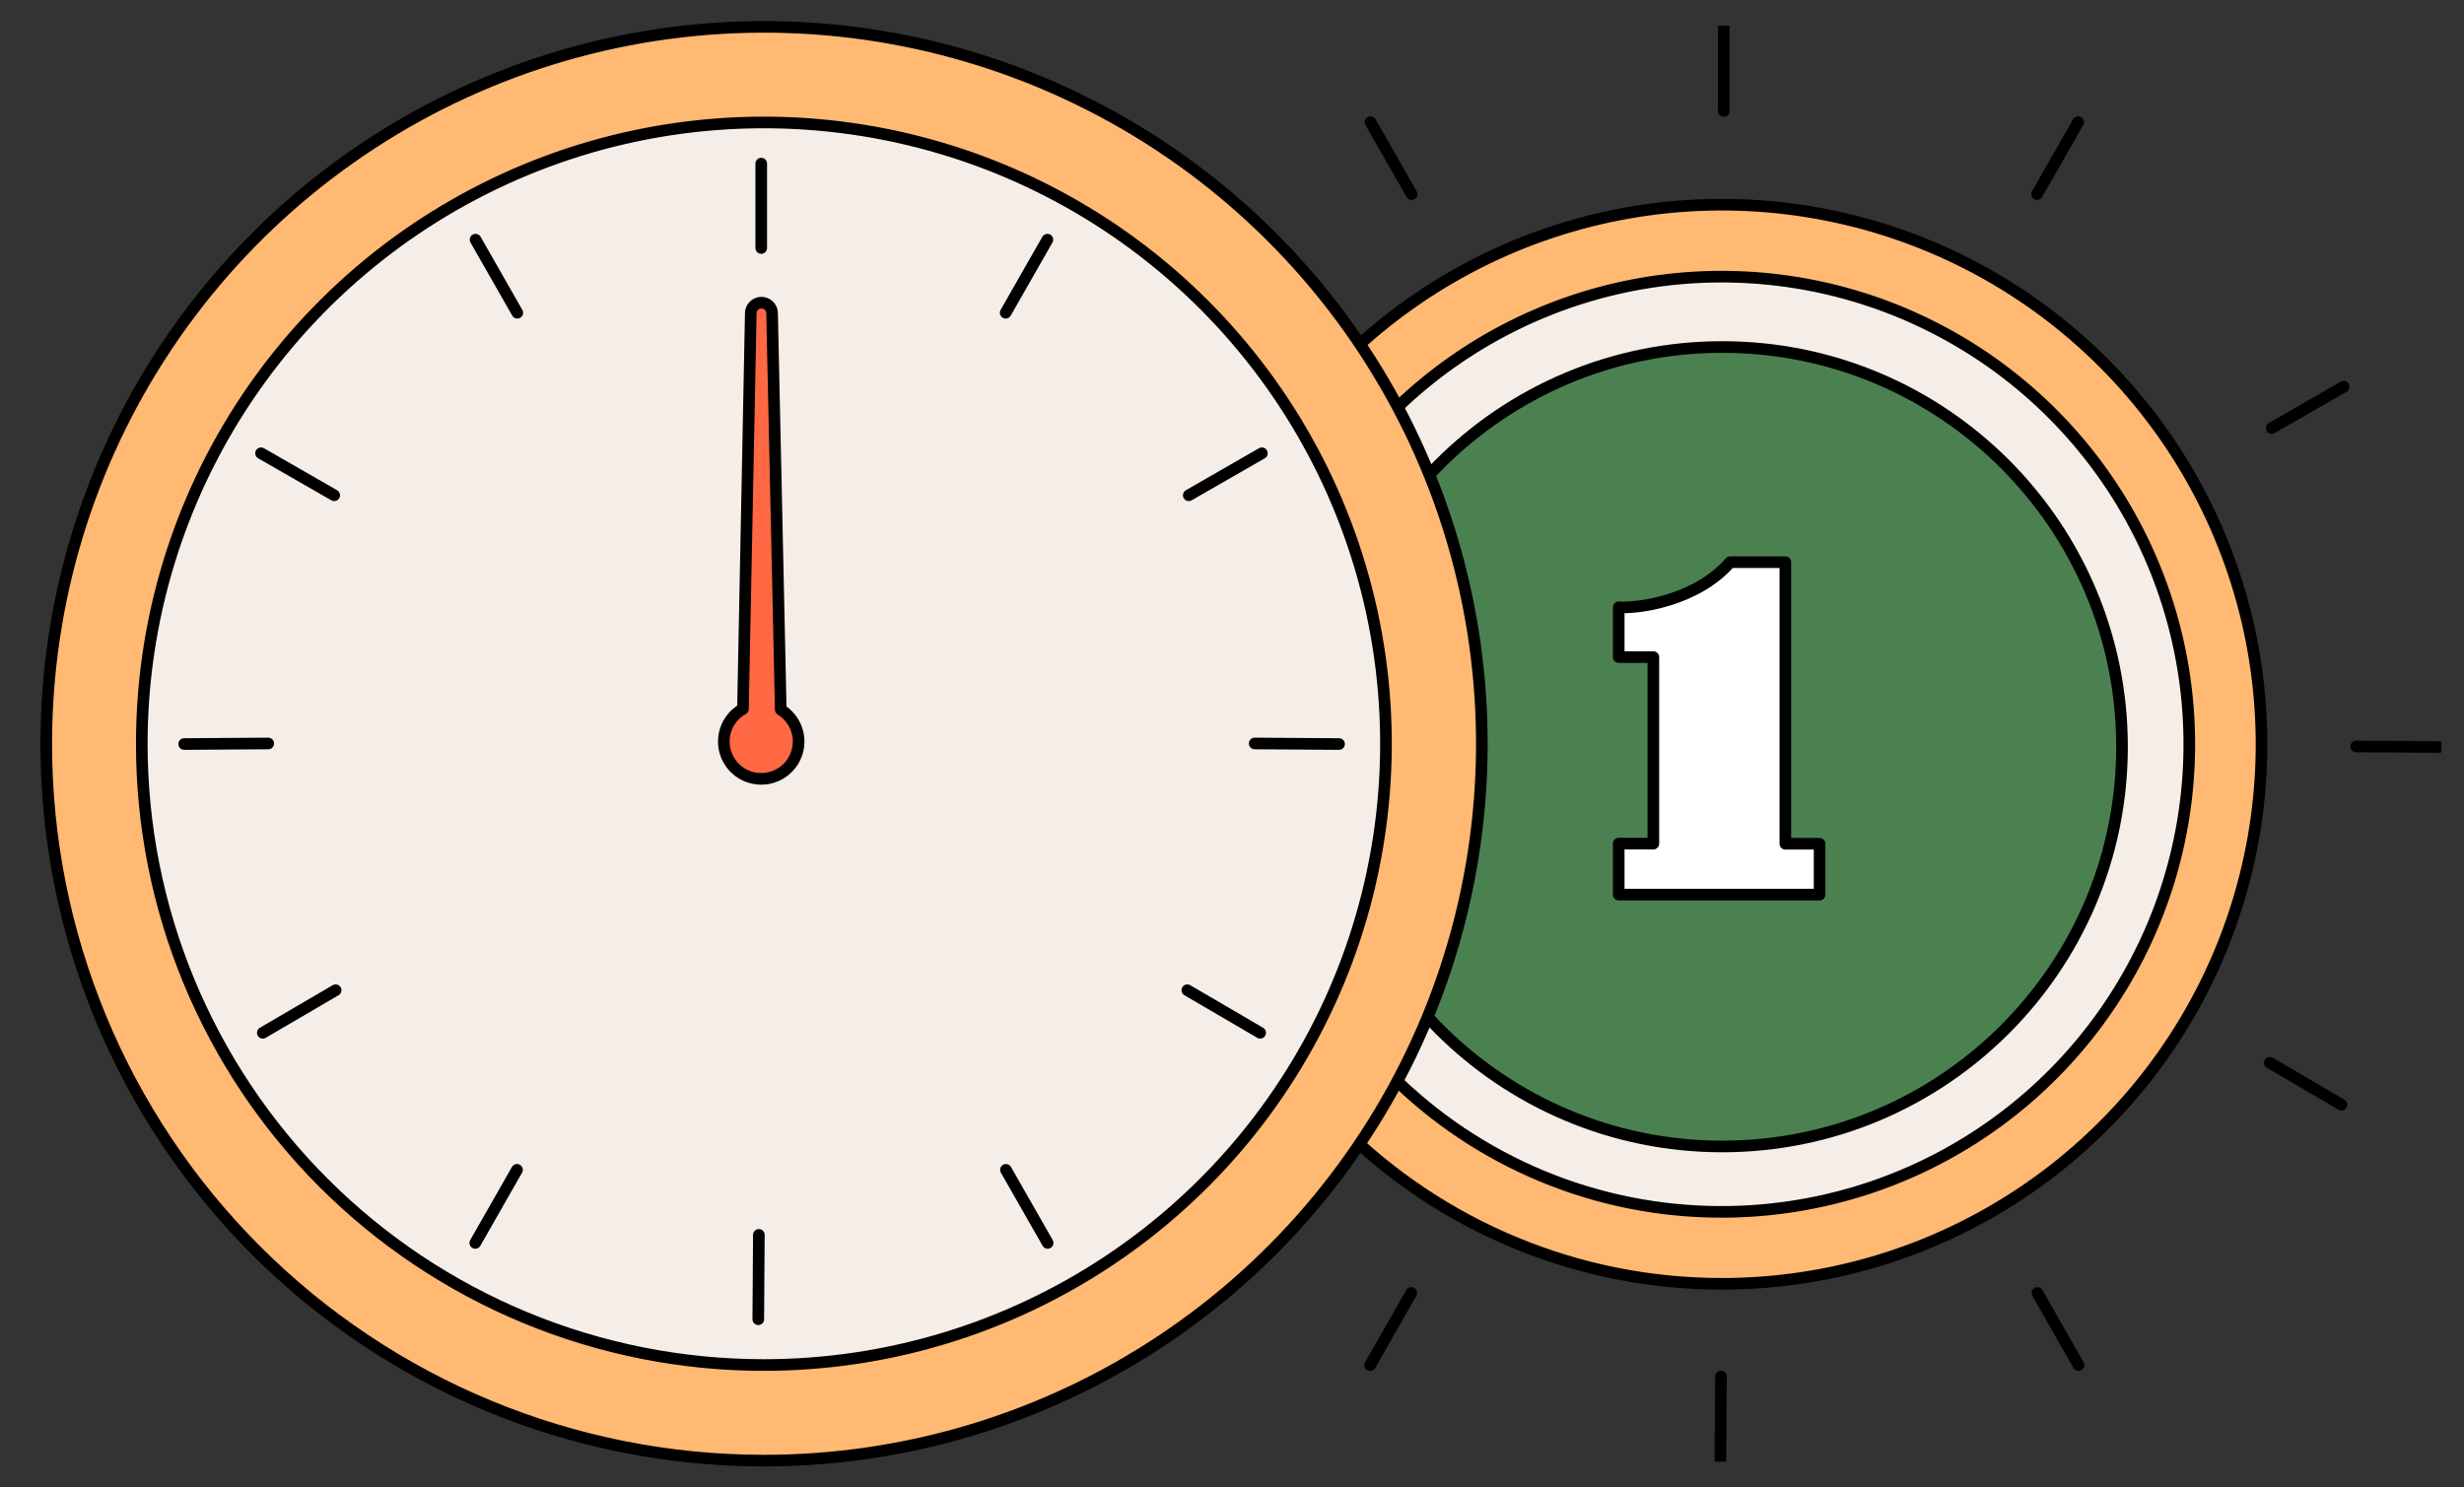
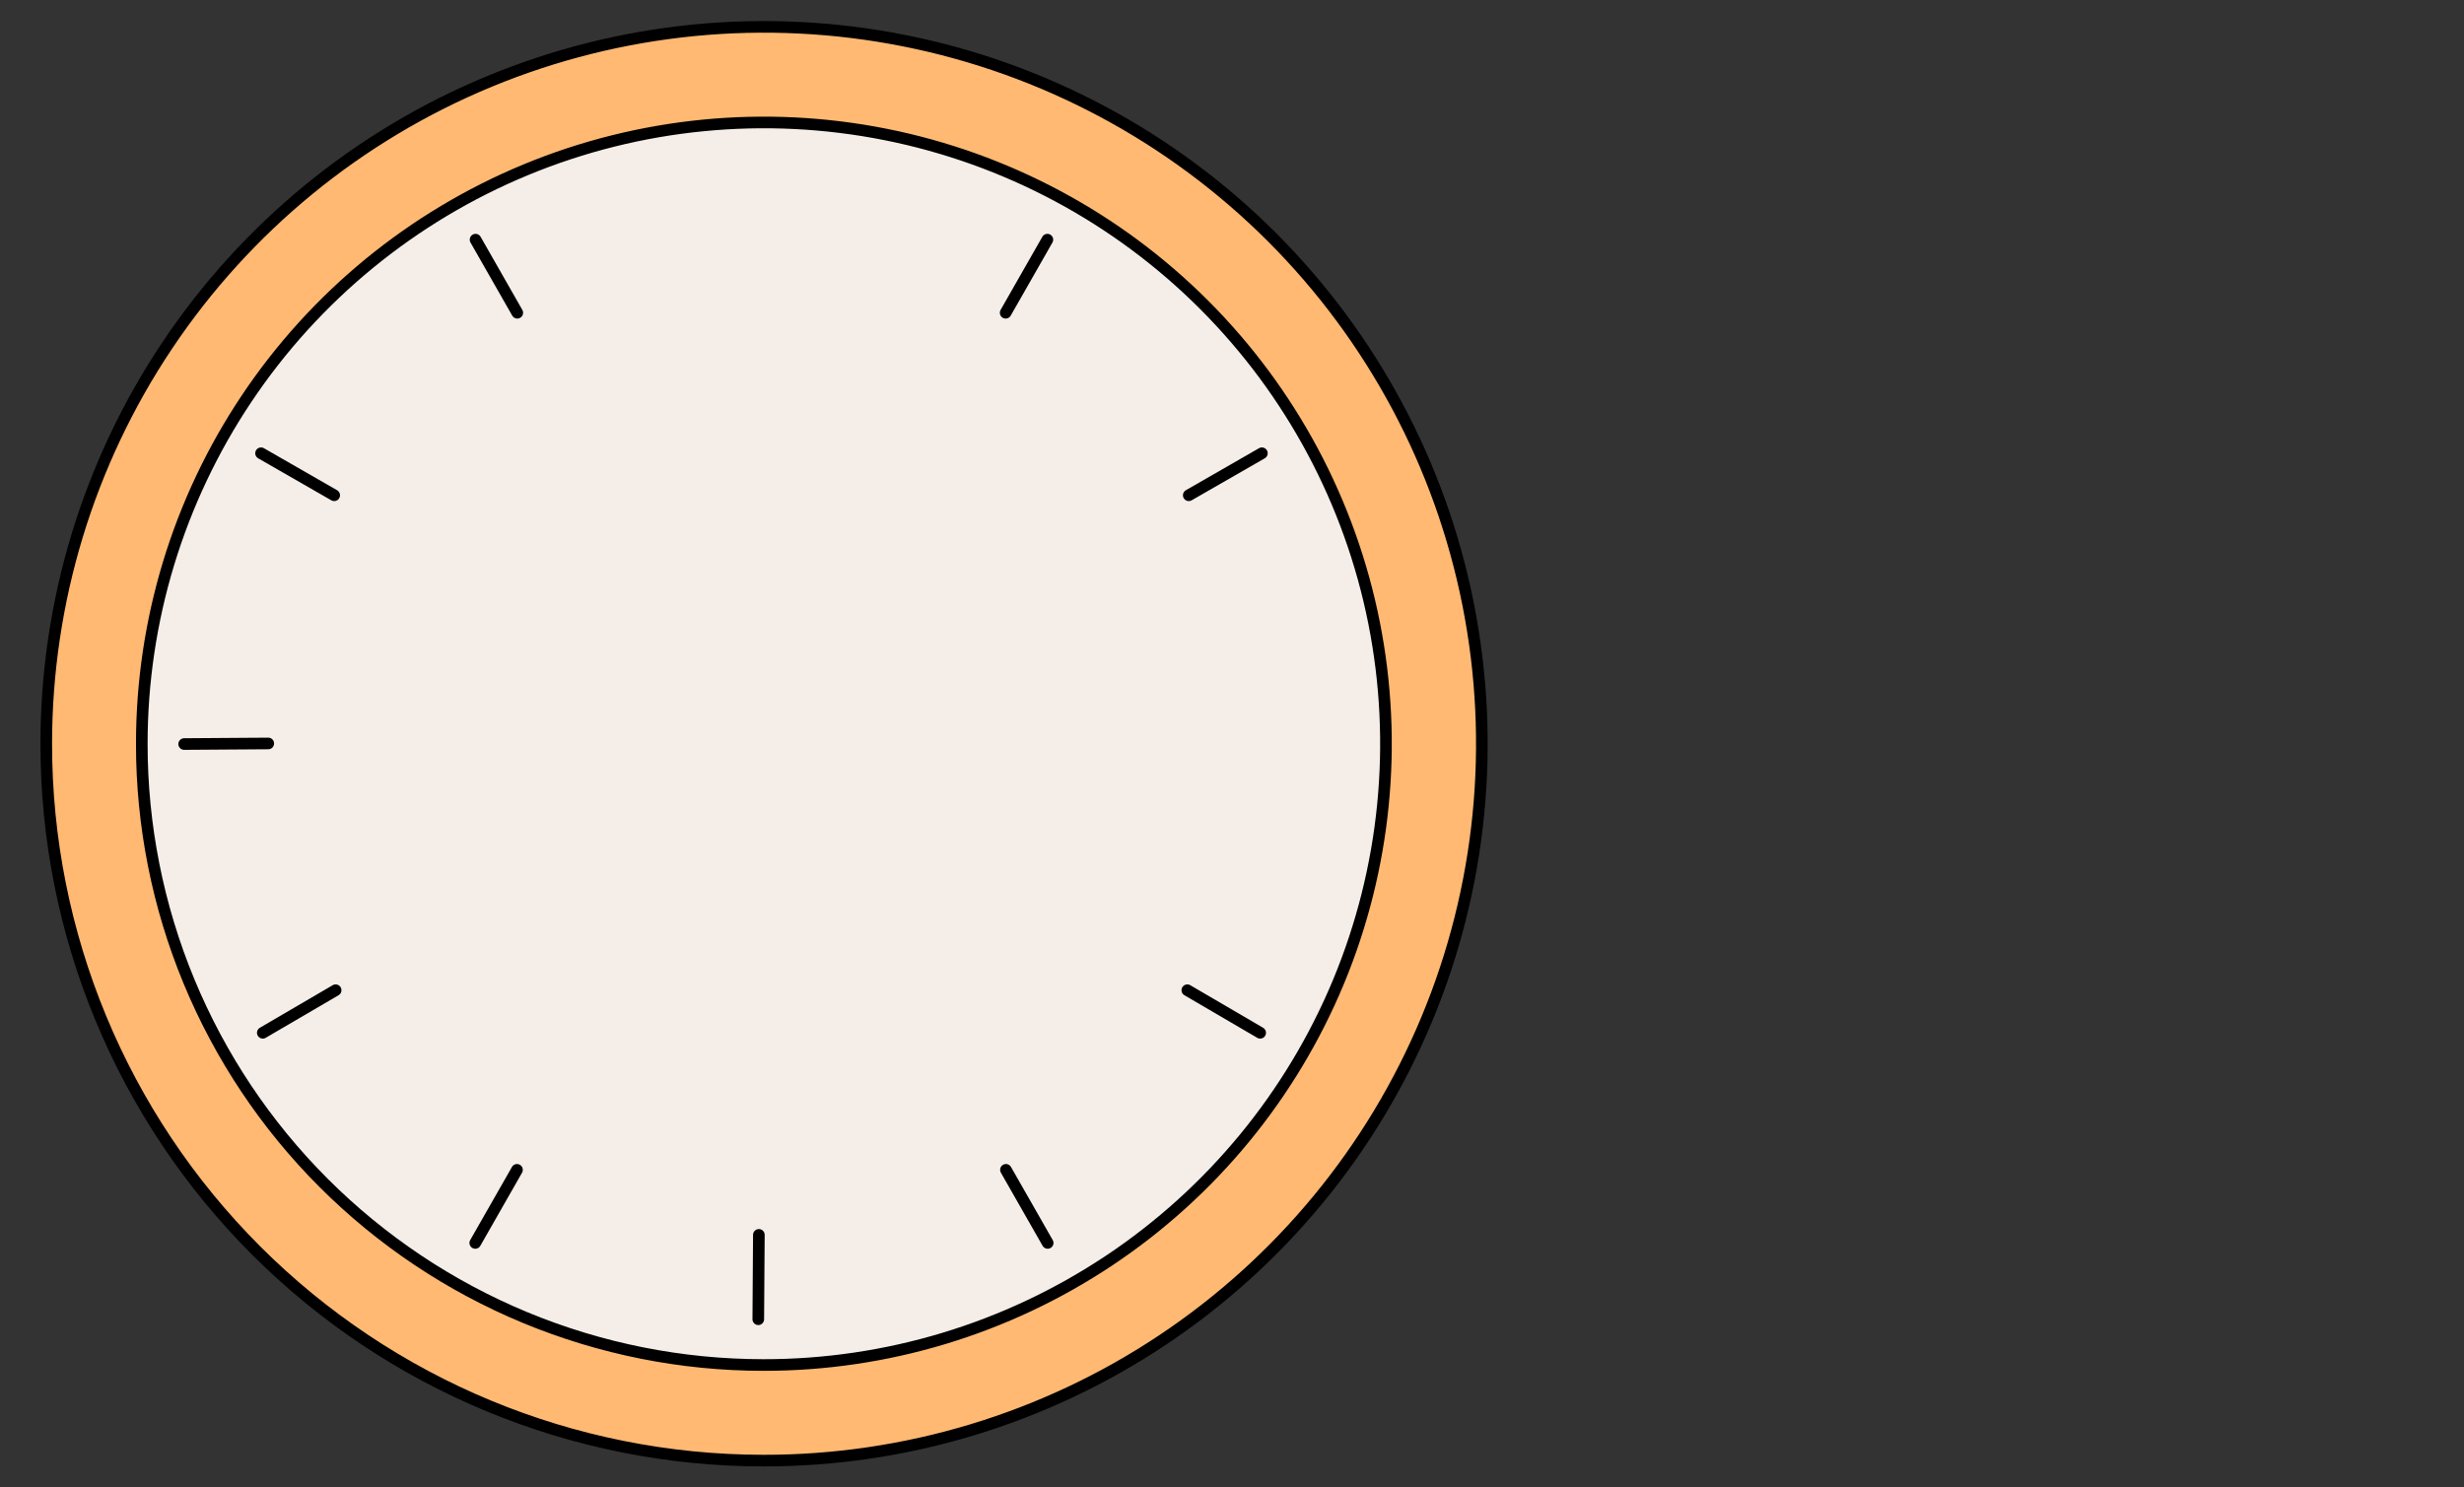
<svg xmlns="http://www.w3.org/2000/svg" width="106" height="64" viewBox="0 0 106 64" fill="none">
  <rect x="0" y="0" width="106" height="64" fill="#333333" stroke="none" />
  <g clip-path="url(#clip0)">
    <path d="M74.041 55.239C78.634 55.246 83.126 53.89 86.948 51.343C90.77 48.796 93.751 45.173 95.514 40.931C97.276 36.689 97.74 32.02 96.848 27.515C95.956 23.009 93.748 18.869 90.502 15.619C87.257 12.369 83.12 10.154 78.616 9.256C74.112 8.357 69.442 8.815 65.198 10.571C60.954 12.328 57.326 15.303 54.773 19.122C52.221 22.94 50.858 27.43 50.858 32.023C50.855 38.176 53.296 44.077 57.643 48.431C61.99 52.784 67.888 55.233 74.041 55.239Z" fill="#FFB972" stroke="black" stroke-width="0.5" stroke-miterlimit="10" />
    <path d="M74.041 52.143C78.021 52.148 81.913 50.971 85.225 48.763C88.537 46.555 91.119 43.414 92.645 39.738C94.171 36.062 94.573 32.016 93.799 28.112C93.025 24.207 91.111 20.62 88.298 17.804C85.485 14.988 81.9 13.07 77.997 12.292C74.093 11.514 70.047 11.911 66.369 13.433C62.691 14.955 59.547 17.534 57.336 20.843C55.124 24.152 53.943 28.043 53.943 32.023C53.942 34.664 54.46 37.279 55.469 39.72C56.478 42.16 57.958 44.378 59.825 46.246C61.691 48.114 63.907 49.597 66.346 50.609C68.785 51.621 71.4 52.142 74.041 52.143Z" fill="#F5EEE8" stroke="black" stroke-width="0.5" stroke-miterlimit="10" />
    <path d="M74.089 49.329C83.588 49.329 91.288 41.628 91.288 32.13C91.288 22.631 83.588 14.931 74.089 14.931C64.591 14.931 56.89 22.631 56.89 32.13C56.89 41.628 64.591 49.329 74.089 49.329Z" fill="#4B8151" stroke="black" stroke-width="0.5" stroke-linecap="round" stroke-linejoin="round" />
    <path d="M74.158 1.198V4.775" stroke="black" stroke-width="0.5" stroke-linecap="round" stroke-linejoin="round" />
    <path d="M89.402 5.253L87.635 8.352" stroke="black" stroke-width="0.5" stroke-linecap="round" stroke-linejoin="round" />
    <path d="M100.823 16.638L97.727 18.42" stroke="black" stroke-width="0.5" stroke-linecap="round" stroke-linejoin="round" />
    <path d="M104.931 32.141L101.359 32.117" stroke="black" stroke-width="0.5" stroke-linecap="round" stroke-linejoin="round" />
    <path d="M100.731 47.533L97.645 45.727" stroke="black" stroke-width="0.5" stroke-linecap="round" stroke-linejoin="round" />
    <path d="M89.417 58.736L87.65 55.634" stroke="black" stroke-width="0.5" stroke-linecap="round" stroke-linejoin="round" />
-     <path d="M74.011 62.803L74.035 59.226" stroke="black" stroke-width="0.5" stroke-linecap="round" stroke-linejoin="round" />
    <path d="M58.957 5.253L60.726 8.352" stroke="black" stroke-width="0.5" stroke-linecap="round" stroke-linejoin="round" />
    <path d="M47.537 16.64L50.633 18.422" stroke="black" stroke-width="0.5" stroke-linecap="round" stroke-linejoin="round" />
    <path d="M43.445 32.141L47.005 32.117" stroke="black" stroke-width="0.5" stroke-linecap="round" stroke-linejoin="round" />
    <path d="M47.63 47.533L50.713 45.727" stroke="black" stroke-width="0.5" stroke-linecap="round" stroke-linejoin="round" />
    <path d="M58.943 58.736L60.712 55.634" stroke="black" stroke-width="0.5" stroke-linecap="round" stroke-linejoin="round" />
    <path d="M69.636 26.129V28.273H71.127V36.299H69.636V38.493H78.278V36.305H76.805V24.189H74.432C72.969 25.866 70.458 26.185 69.636 26.129Z" fill="white" stroke="black" stroke-width="0.5" stroke-linecap="round" stroke-linejoin="round" />
  </g>
  <path d="M32.832 62.846C38.941 62.854 44.915 61.051 49.998 57.666C55.081 54.281 59.045 49.467 61.388 43.831C63.731 38.196 64.347 31.992 63.16 26.007C61.973 20.021 59.035 14.521 54.718 10.204C50.401 5.886 44.898 2.945 38.907 1.752C32.916 0.558 26.705 1.167 21.061 3.501C15.416 5.834 10.591 9.788 7.196 14.861C3.802 19.934 1.99 25.899 1.99 32.001C1.985 40.177 5.232 48.02 11.016 53.804C16.8 59.589 24.647 62.841 32.832 62.846Z" fill="#FFB972" stroke="black" stroke-width="0.5" stroke-miterlimit="10" />
  <path d="M32.832 58.733C38.126 58.739 43.303 57.176 47.708 54.242C52.113 51.308 55.547 47.136 57.578 42.252C59.608 37.367 60.142 31.992 59.113 26.804C58.084 21.617 55.537 16.851 51.795 13.11C48.054 9.368 43.286 6.819 38.094 5.785C32.901 4.751 27.519 5.279 22.627 7.301C17.736 9.324 13.554 12.75 10.612 17.147C7.67 21.543 6.1 26.713 6.1 32.001C6.098 35.51 6.787 38.984 8.13 42.227C9.472 45.469 11.44 48.416 13.923 50.898C16.405 53.38 19.353 55.35 22.597 56.694C25.842 58.038 29.319 58.731 32.832 58.733Z" fill="#F5EEE8" stroke="black" stroke-width="0.5" stroke-miterlimit="10" />
-   <path d="M33.588 30.535L33.214 13.447C33.205 13.332 33.153 13.224 33.068 13.145C32.984 13.066 32.872 13.023 32.756 13.023C32.64 13.023 32.529 13.066 32.444 13.145C32.359 13.224 32.307 13.332 32.299 13.447L31.962 30.503C31.653 30.675 31.41 30.944 31.27 31.268C31.13 31.592 31.101 31.953 31.186 32.296C31.272 32.638 31.468 32.943 31.745 33.163C32.021 33.383 32.362 33.505 32.715 33.512C33.069 33.519 33.414 33.41 33.699 33.201C33.984 32.992 34.192 32.696 34.292 32.357C34.391 32.018 34.376 31.656 34.249 31.327C34.121 30.998 33.889 30.719 33.588 30.535Z" fill="#FF6842" stroke="black" stroke-width="0.5" stroke-linecap="round" stroke-linejoin="round" />
-   <path d="M32.748 7.04V10.671" stroke="black" stroke-width="0.5" stroke-linecap="round" stroke-linejoin="round" />
  <path d="M45.058 10.312L43.263 13.457" stroke="black" stroke-width="0.5" stroke-linecap="round" stroke-linejoin="round" />
  <path d="M54.286 19.502L51.14 21.31" stroke="black" stroke-width="0.5" stroke-linecap="round" stroke-linejoin="round" />
-   <path d="M57.605 32.014L53.976 31.989" stroke="black" stroke-width="0.5" stroke-linecap="round" stroke-linejoin="round" />
  <path d="M54.212 44.438L51.078 42.606" stroke="black" stroke-width="0.5" stroke-linecap="round" stroke-linejoin="round" />
  <path d="M45.07 53.48L43.275 50.335" stroke="black" stroke-width="0.5" stroke-linecap="round" stroke-linejoin="round" />
  <path d="M32.621 56.764L32.646 53.133" stroke="black" stroke-width="0.5" stroke-linecap="round" stroke-linejoin="round" />
  <path d="M20.458 10.312L22.253 13.457" stroke="black" stroke-width="0.5" stroke-linecap="round" stroke-linejoin="round" />
  <path d="M11.23 19.502L14.377 21.31" stroke="black" stroke-width="0.5" stroke-linecap="round" stroke-linejoin="round" />
  <path d="M7.923 32.014L11.54 31.989" stroke="black" stroke-width="0.5" stroke-linecap="round" stroke-linejoin="round" />
  <path d="M11.305 44.438L14.439 42.606" stroke="black" stroke-width="0.5" stroke-linecap="round" stroke-linejoin="round" />
  <path d="M20.446 53.48L22.241 50.335" stroke="black" stroke-width="0.5" stroke-linecap="round" stroke-linejoin="round" />
  <defs>
    <clipPath id="clip0">
-       <rect width="61.672" height="61.789" fill="white" transform="translate(43.352 1.105)" />
-     </clipPath>
+       </clipPath>
  </defs>
</svg>